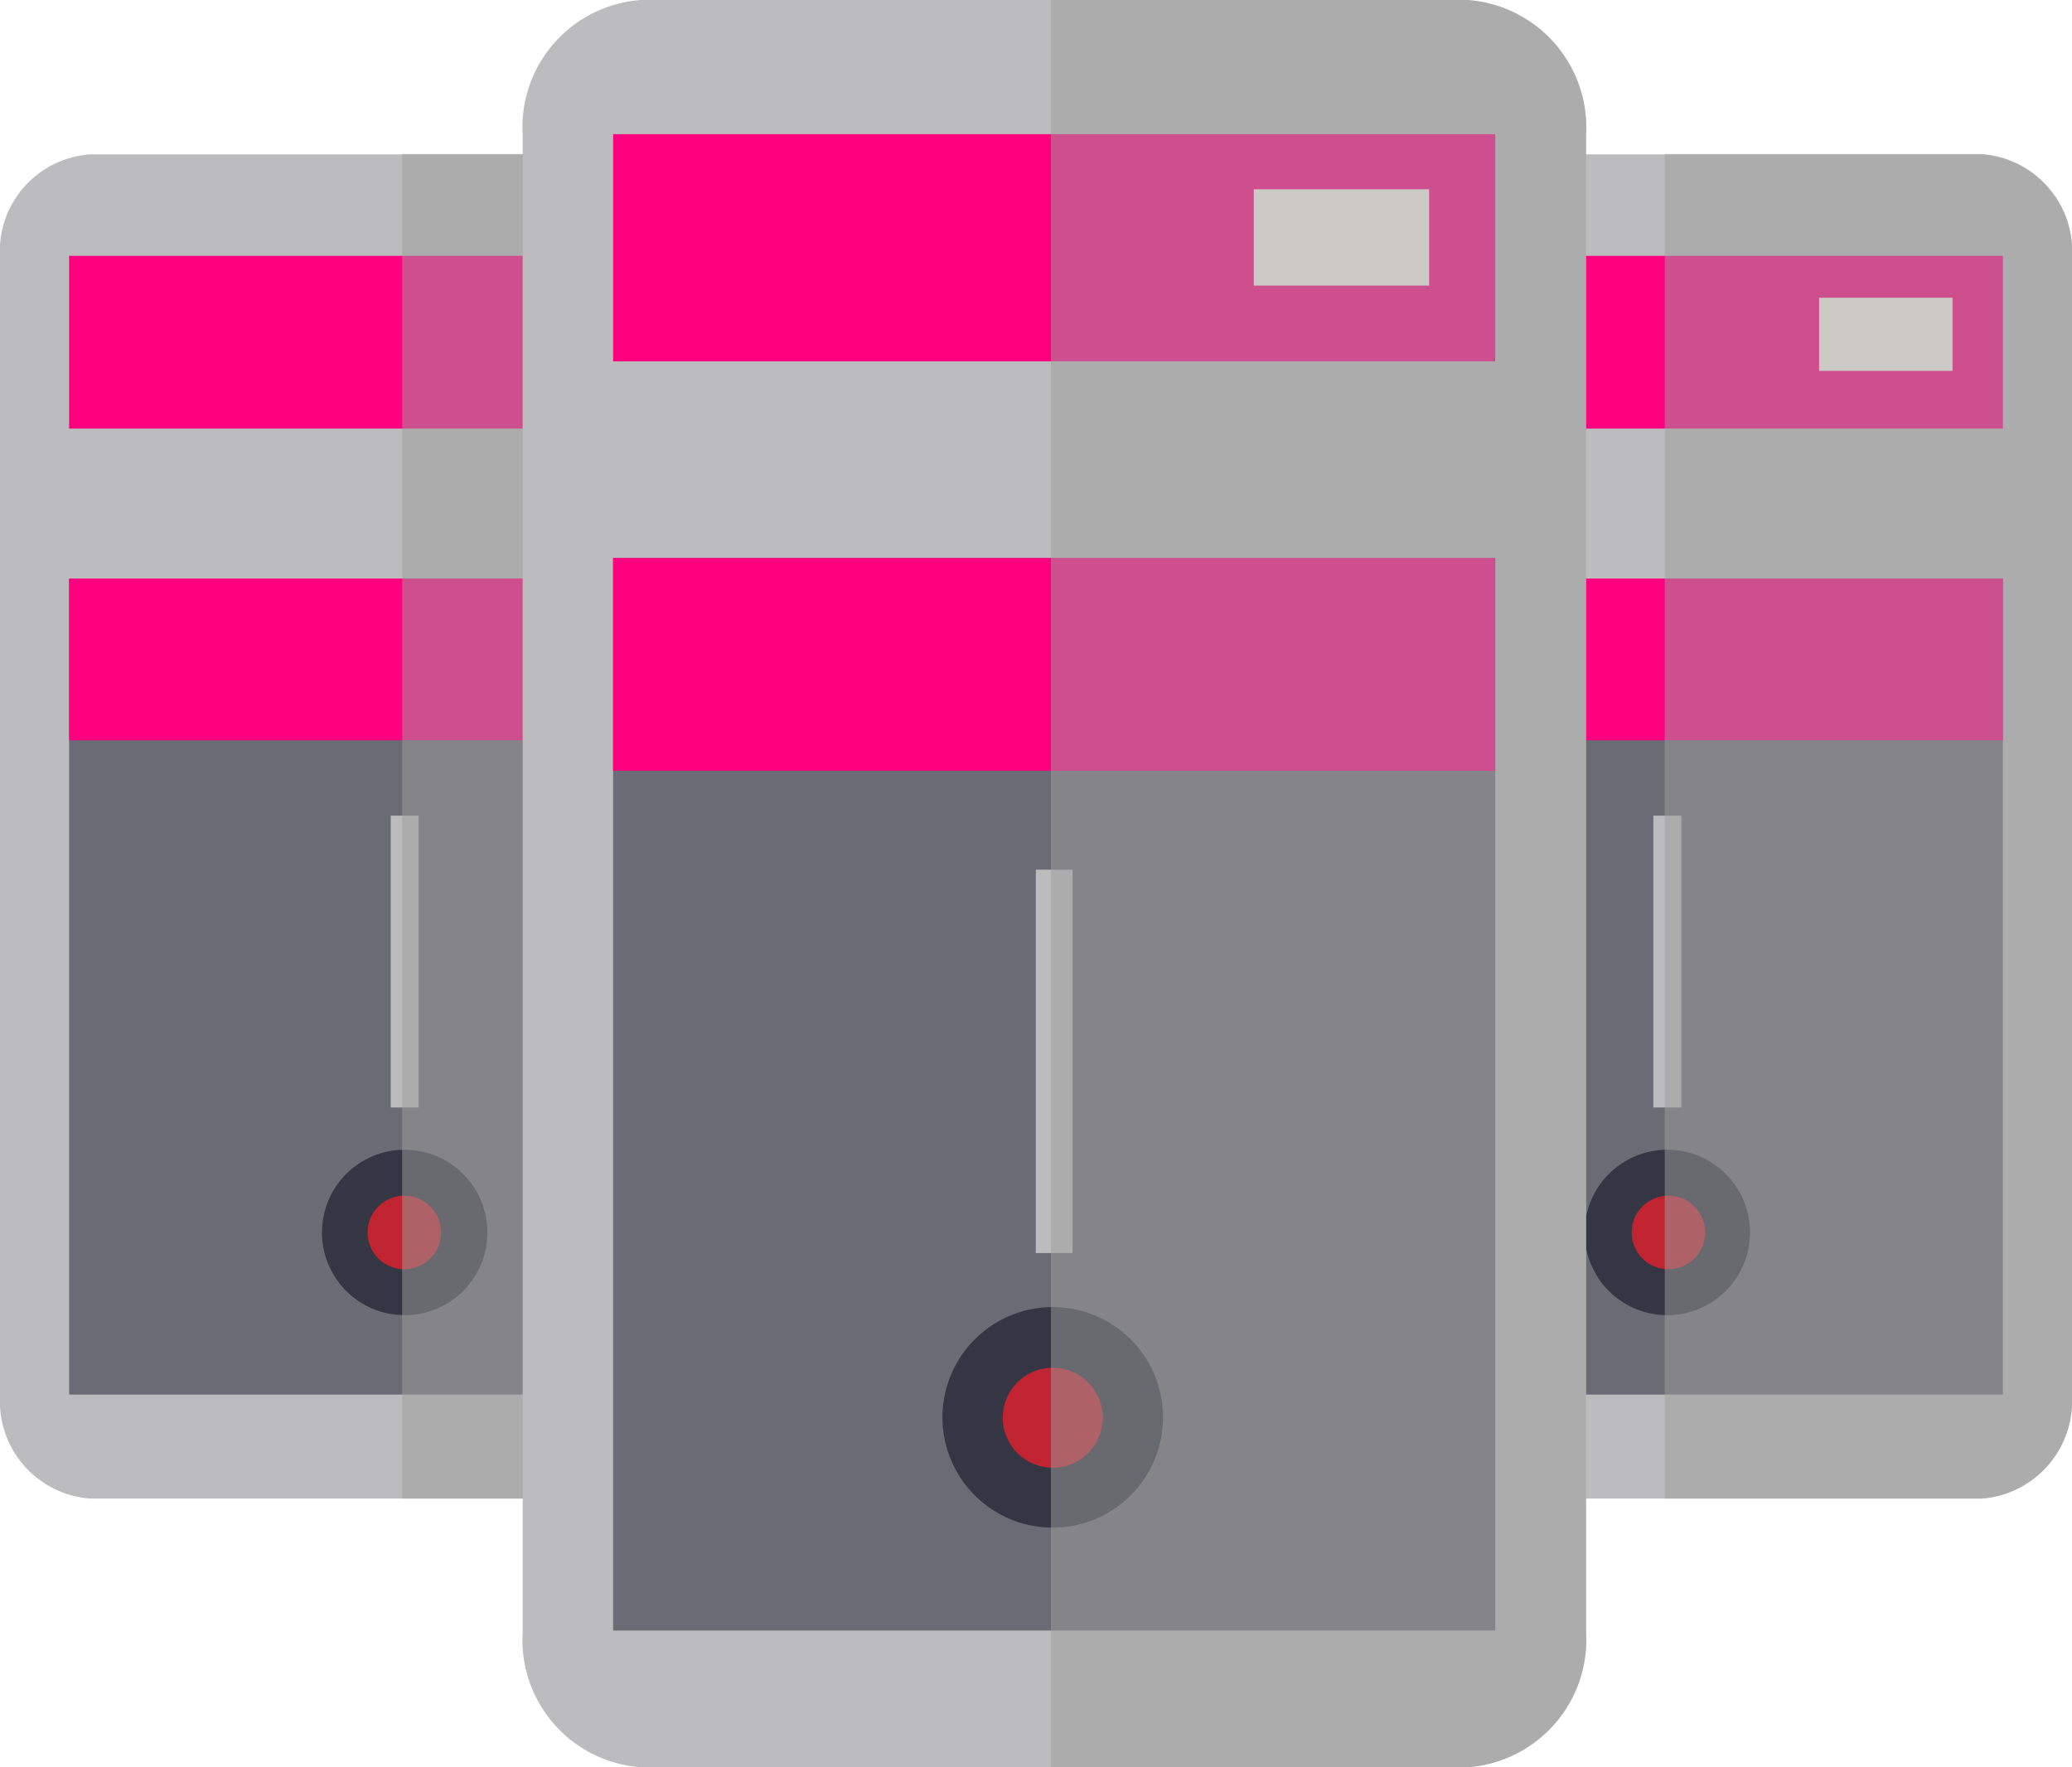
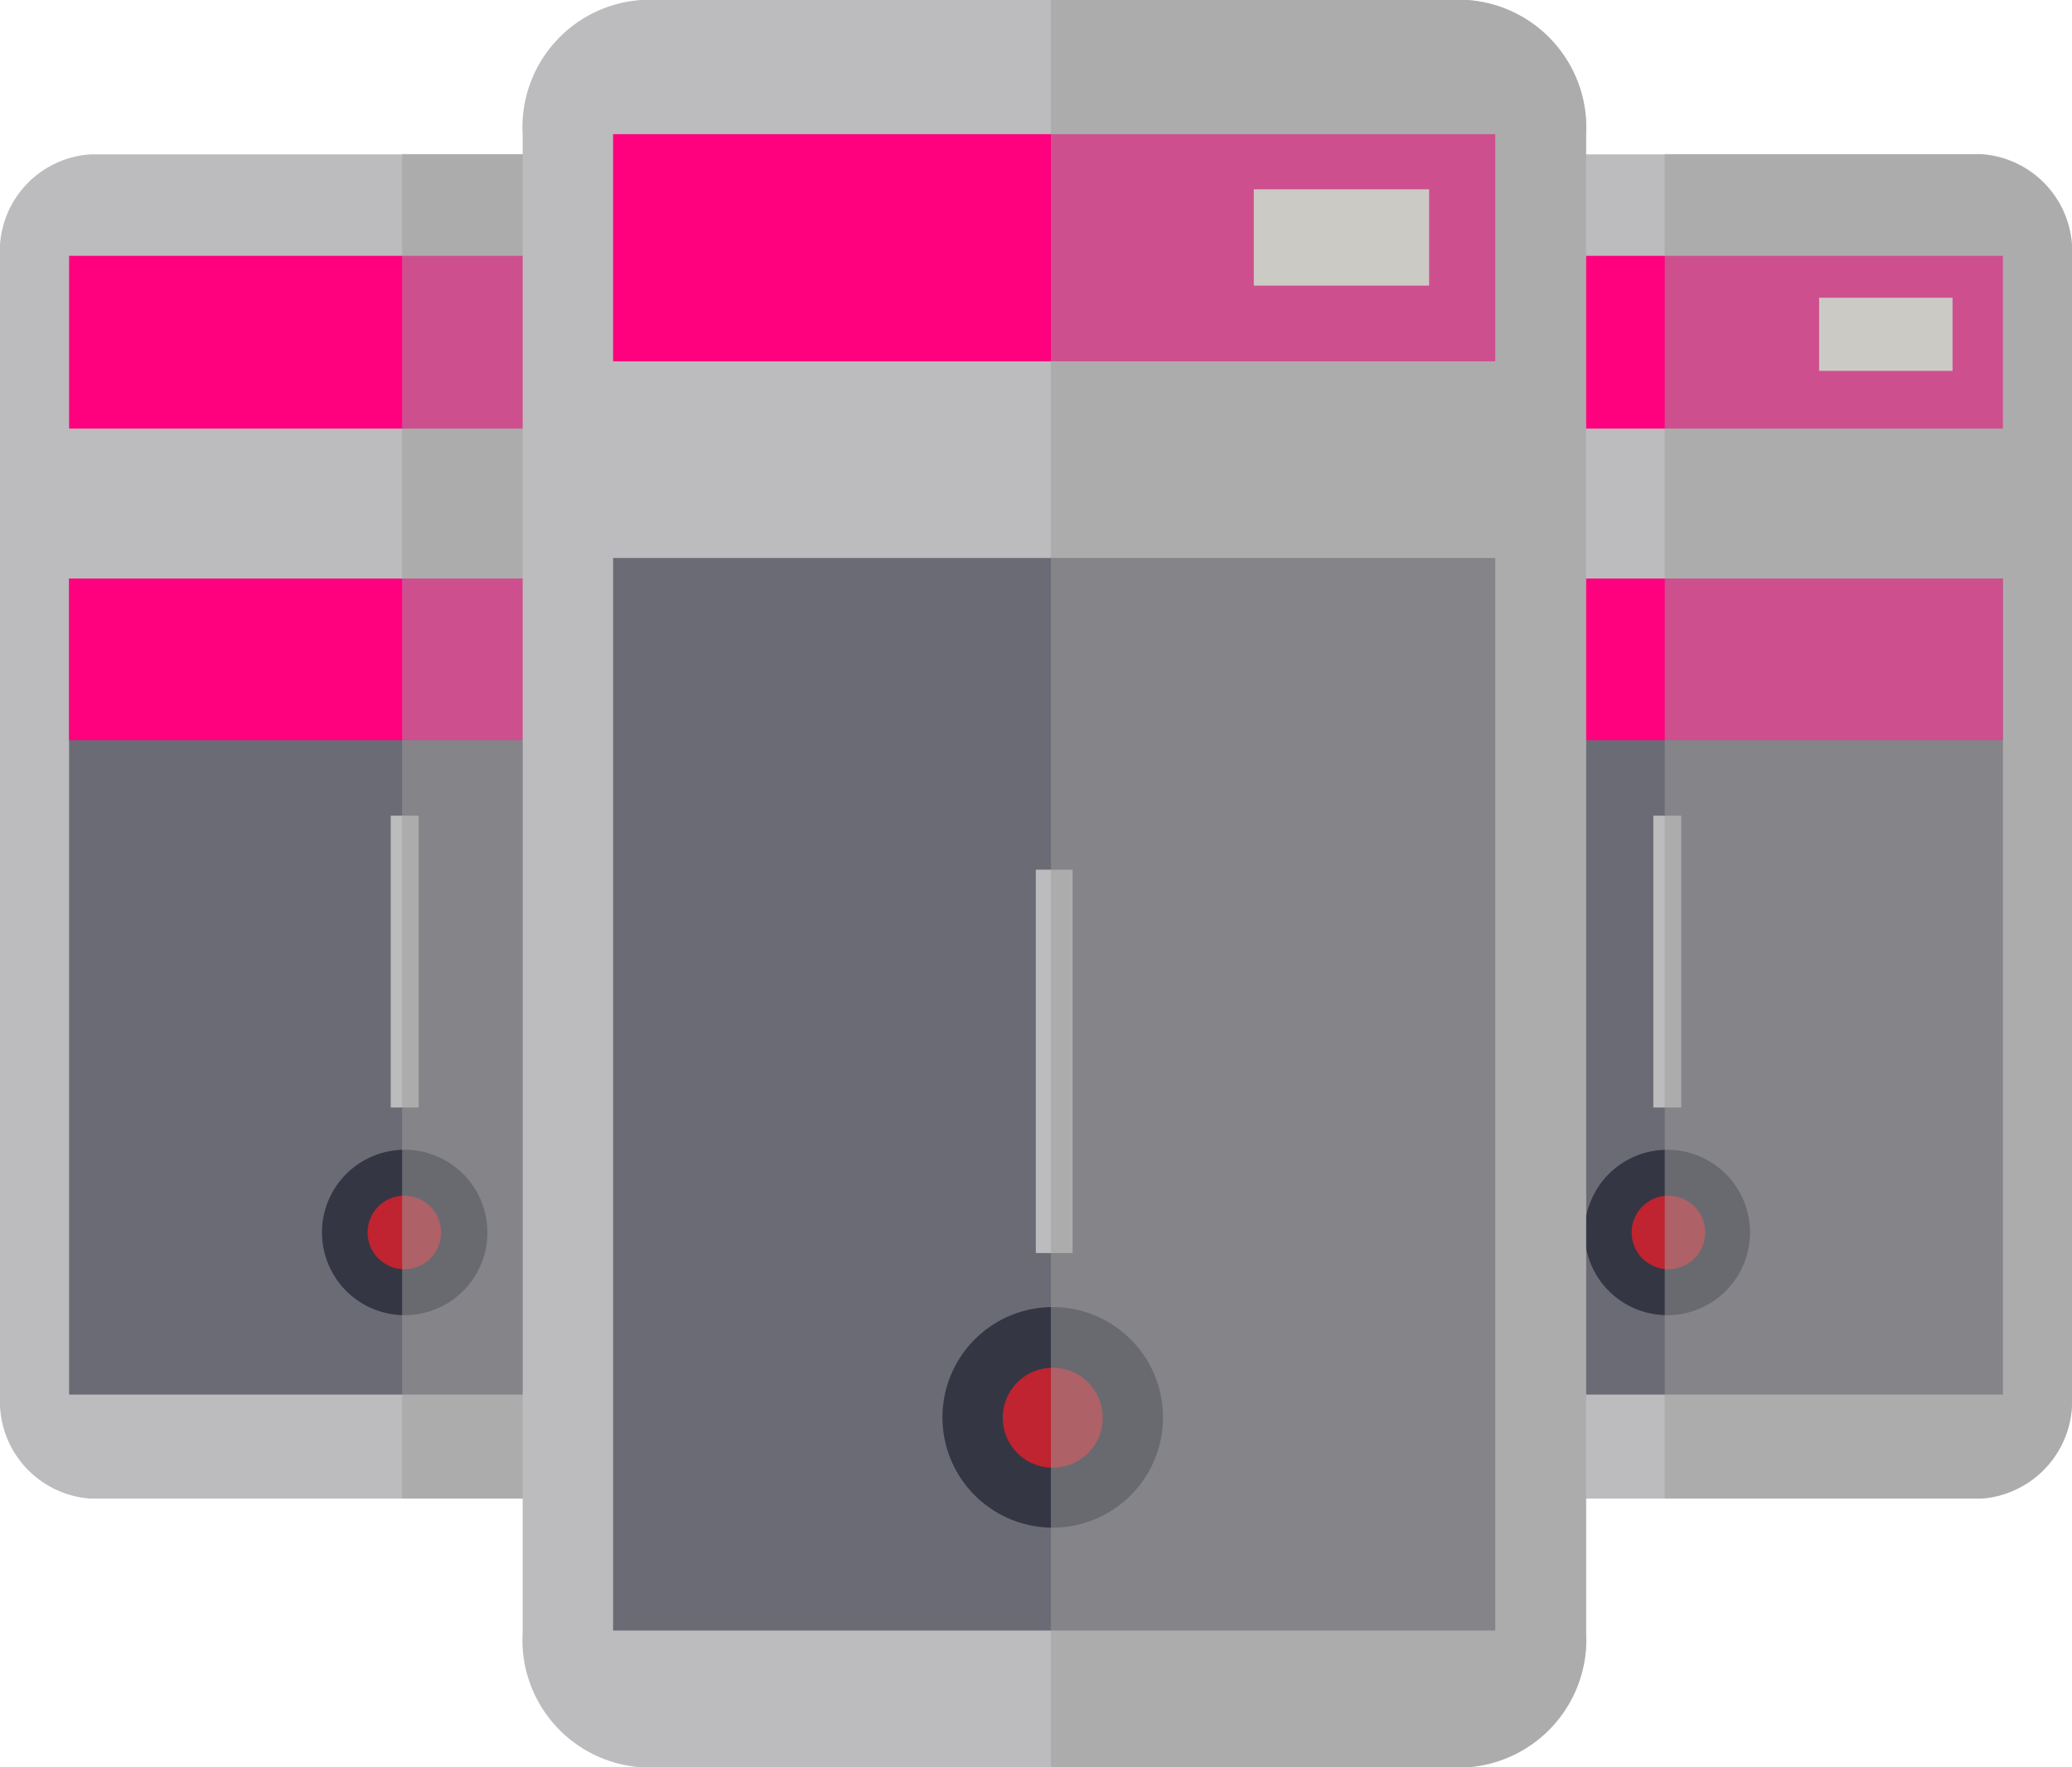
<svg xmlns="http://www.w3.org/2000/svg" viewBox="0 0 56.37 48.08">
  <defs>
    <style>.cls-1{isolation:isolate;}.cls-2{fill:#bcbbbd;}.cls-3{fill:#ff007e;}.cls-4{fill:#fbf6ed;}.cls-5{fill:#6a6b75;}.cls-6{fill:#343643;}.cls-7{fill:#bf2430;}.cls-8{fill:#9e9e9e;opacity:0.5;mix-blend-mode:multiply;}</style>
  </defs>
  <title>Asset 14</title>
  <g class="cls-1">
    <g id="Layer_2" data-name="Layer 2">
      <g id="Layer_1-2" data-name="Layer 1">
        <path class="cls-2" d="M53.91,40.77H36.81A2.65,2.65,0,0,1,34.35,38V7a2.64,2.64,0,0,1,2.46-2.8h17.1A2.65,2.65,0,0,1,56.37,7V38A2.66,2.66,0,0,1,53.91,40.77Z" />
        <rect class="cls-3" x="36.23" y="6.96" width="18.26" height="4.7" />
        <rect class="cls-4" x="49.49" y="8.1" width="3.63" height="1.99" />
        <rect class="cls-5" x="36.23" y="15.74" width="18.26" height="22.2" />
        <rect class="cls-3" x="36.23" y="15.74" width="18.26" height="4.4" />
        <path class="cls-6" d="M47.61,33.53a2.25,2.25,0,1,1-2.25-2.25A2.25,2.25,0,0,1,47.61,33.53Z" />
        <path class="cls-7" d="M46.39,33.53a1,1,0,1,1-1-1A1,1,0,0,1,46.39,33.53Z" />
        <rect class="cls-2" x="44.98" y="22.19" width="0.76" height="7.94" />
        <path class="cls-8" d="M53.91,4.19H45.29V40.77h8.62A2.66,2.66,0,0,0,56.37,38V7A2.65,2.65,0,0,0,53.91,4.19Z" />
        <path class="cls-2" d="M19.55,40.77H2.46A2.65,2.65,0,0,1,0,38V7a2.64,2.64,0,0,1,2.46-2.8H19.55A2.64,2.64,0,0,1,22,7V38A2.65,2.65,0,0,1,19.55,40.77Z" />
        <rect class="cls-3" x="1.88" y="6.96" width="18.26" height="4.7" />
        <rect class="cls-4" x="15.13" y="8.1" width="3.63" height="1.99" />
        <rect class="cls-5" x="1.88" y="15.74" width="18.26" height="22.2" />
        <rect class="cls-3" x="1.88" y="15.74" width="18.26" height="4.4" />
        <path class="cls-6" d="M13.26,33.53A2.25,2.25,0,1,1,11,31.28,2.25,2.25,0,0,1,13.26,33.53Z" />
        <path class="cls-7" d="M12,33.53a1,1,0,1,1-1-1A1,1,0,0,1,12,33.53Z" />
        <rect class="cls-2" x="10.63" y="22.19" width="0.76" height="7.94" />
        <path class="cls-8" d="M19.55,4.19H10.94V40.77h8.61A2.65,2.65,0,0,0,22,38V7A2.64,2.64,0,0,0,19.55,4.19Z" />
        <path class="cls-2" d="M39.92,48.08H17.45a3.47,3.47,0,0,1-3.23-3.68V3.68A3.47,3.47,0,0,1,17.45,0H39.92a3.48,3.48,0,0,1,3.23,3.68V44.4A3.48,3.48,0,0,1,39.92,48.08Z" />
        <rect class="cls-3" x="16.68" y="3.65" width="24" height="6.18" />
        <rect class="cls-4" x="34.11" y="5.15" width="4.77" height="2.62" />
        <rect class="cls-5" x="16.68" y="15.18" width="24" height="29.18" />
-         <rect class="cls-3" x="16.68" y="15.18" width="24" height="5.79" />
        <path class="cls-6" d="M31.64,38.56a3,3,0,1,1-3-3A3,3,0,0,1,31.64,38.56Z" />
        <path class="cls-7" d="M30,38.56a1.36,1.36,0,1,1-1.36-1.35A1.36,1.36,0,0,1,30,38.56Z" />
        <rect class="cls-2" x="28.18" y="23.66" width="1" height="10.43" />
        <path class="cls-8" d="M39.92,0H28.59V48.08H39.92a3.48,3.48,0,0,0,3.23-3.68V3.68A3.48,3.48,0,0,0,39.92,0Z" />
      </g>
    </g>
  </g>
</svg>